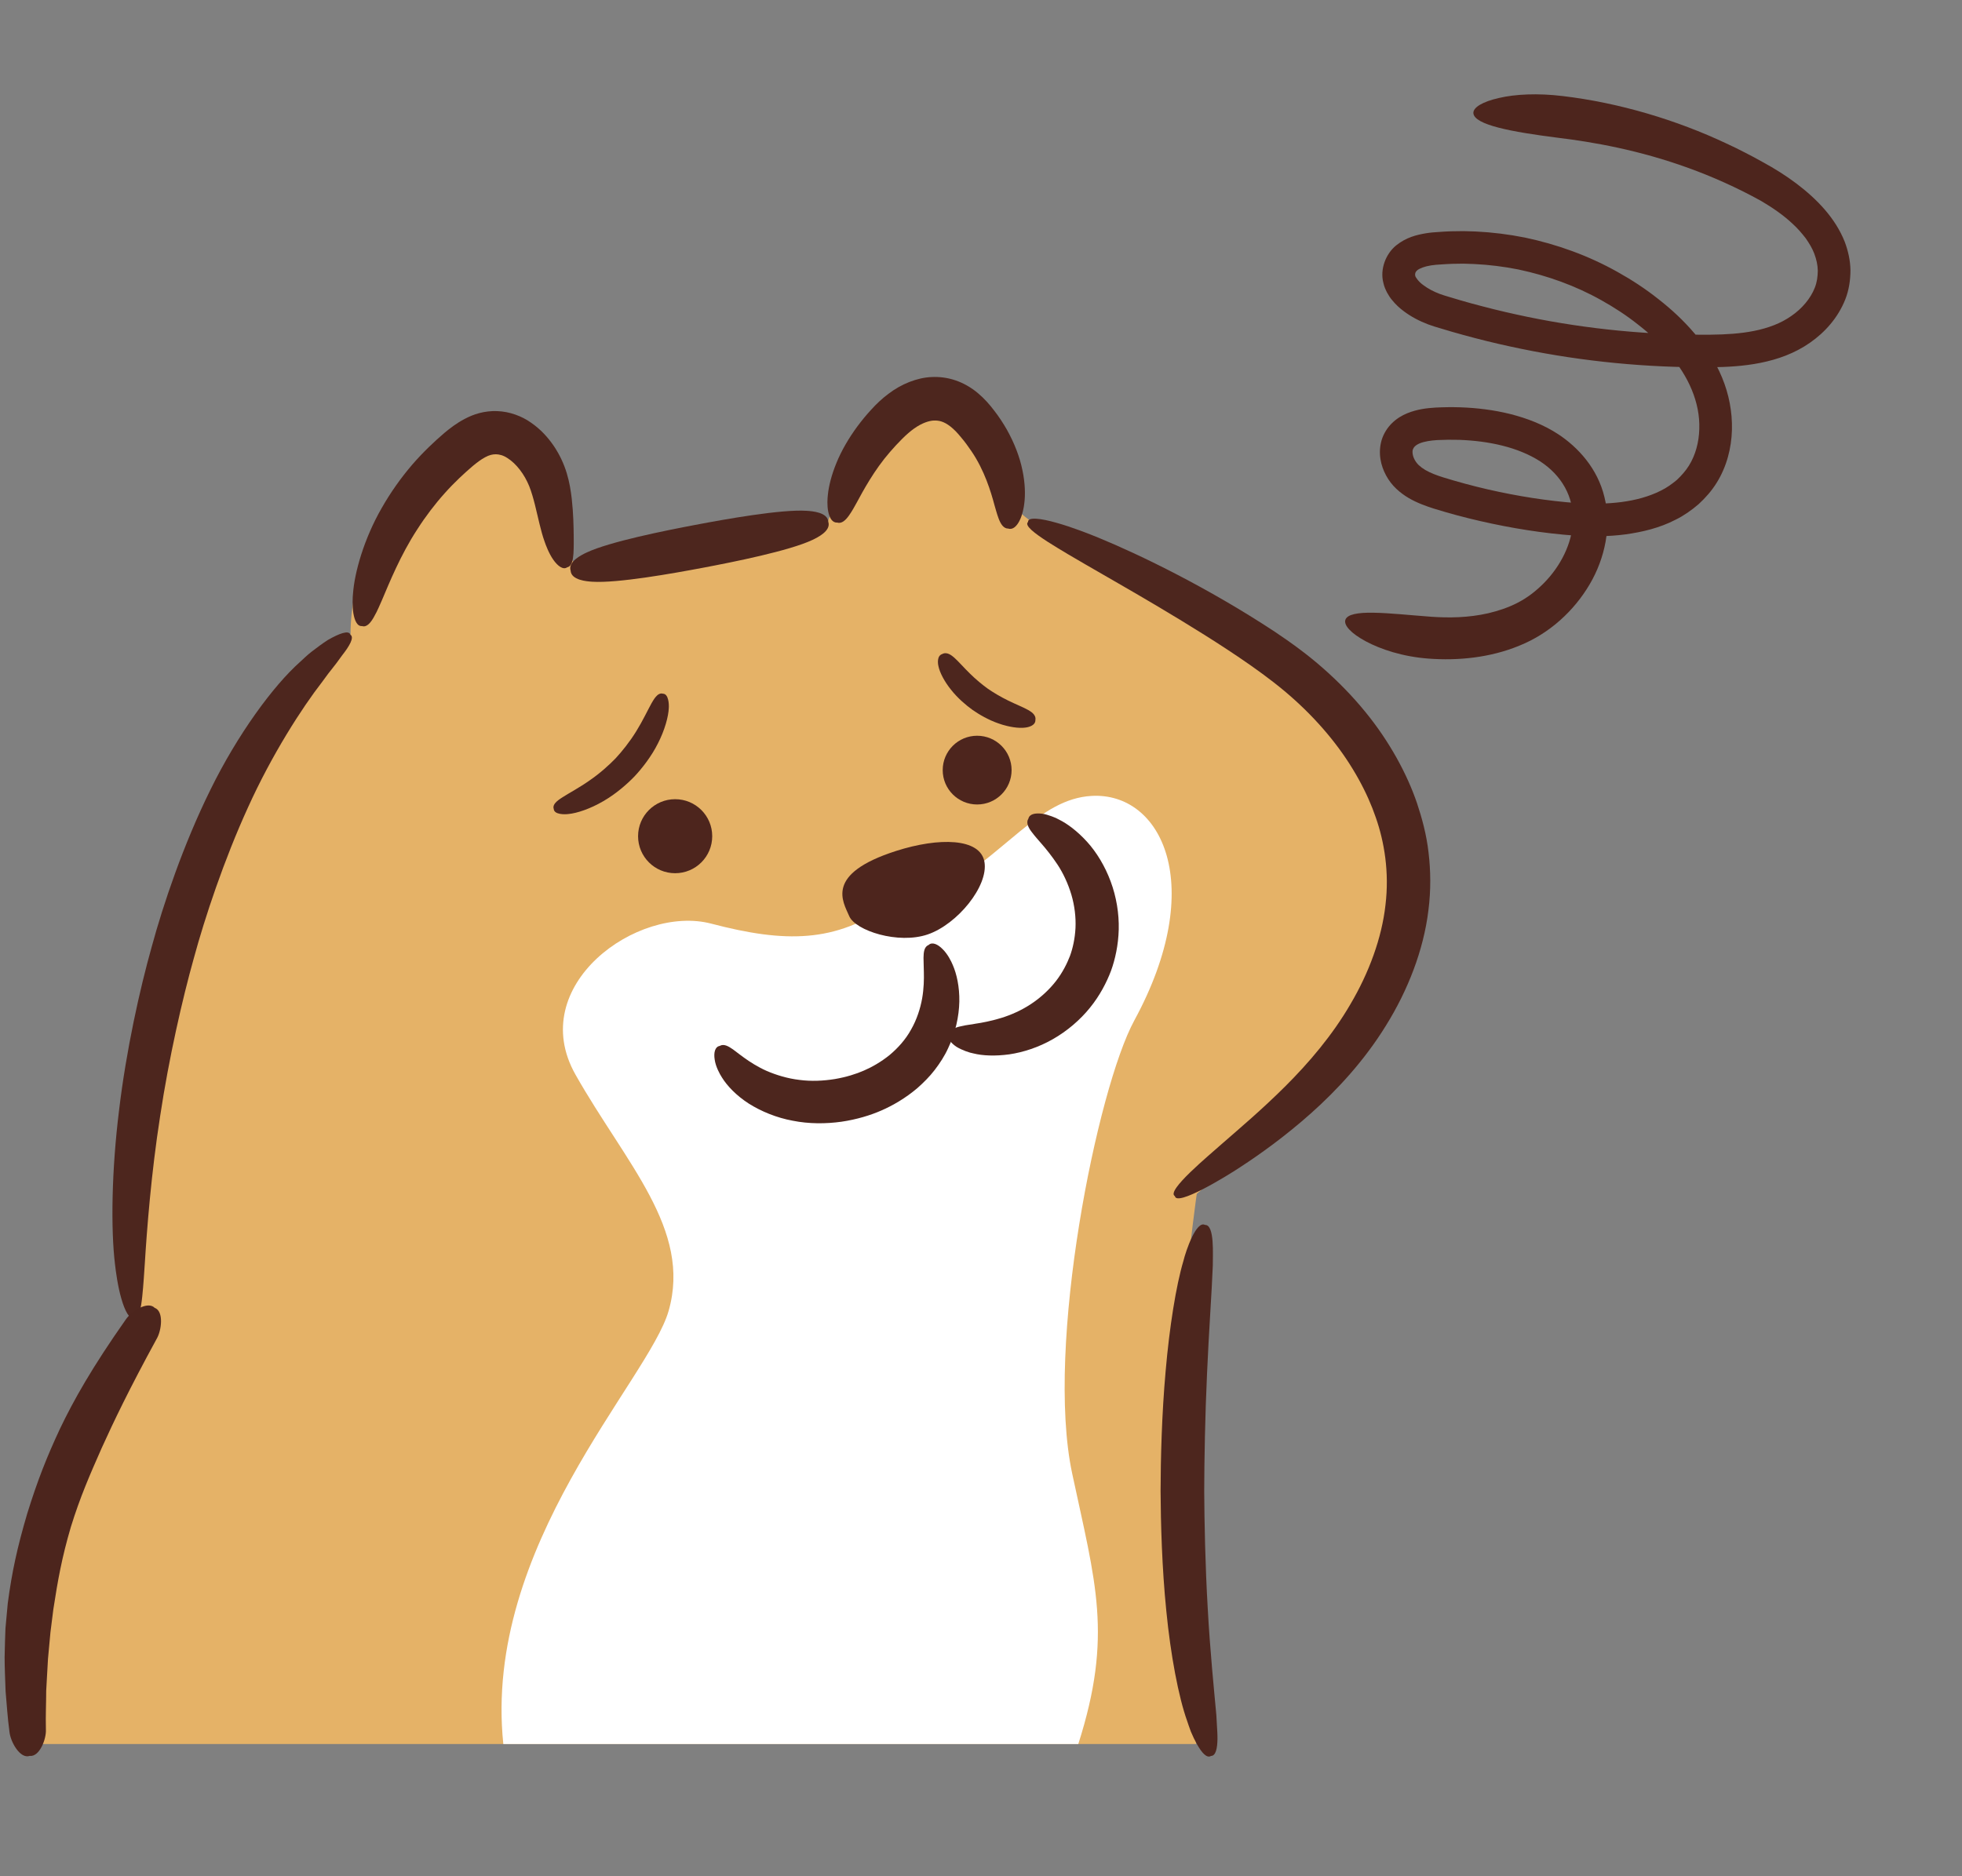
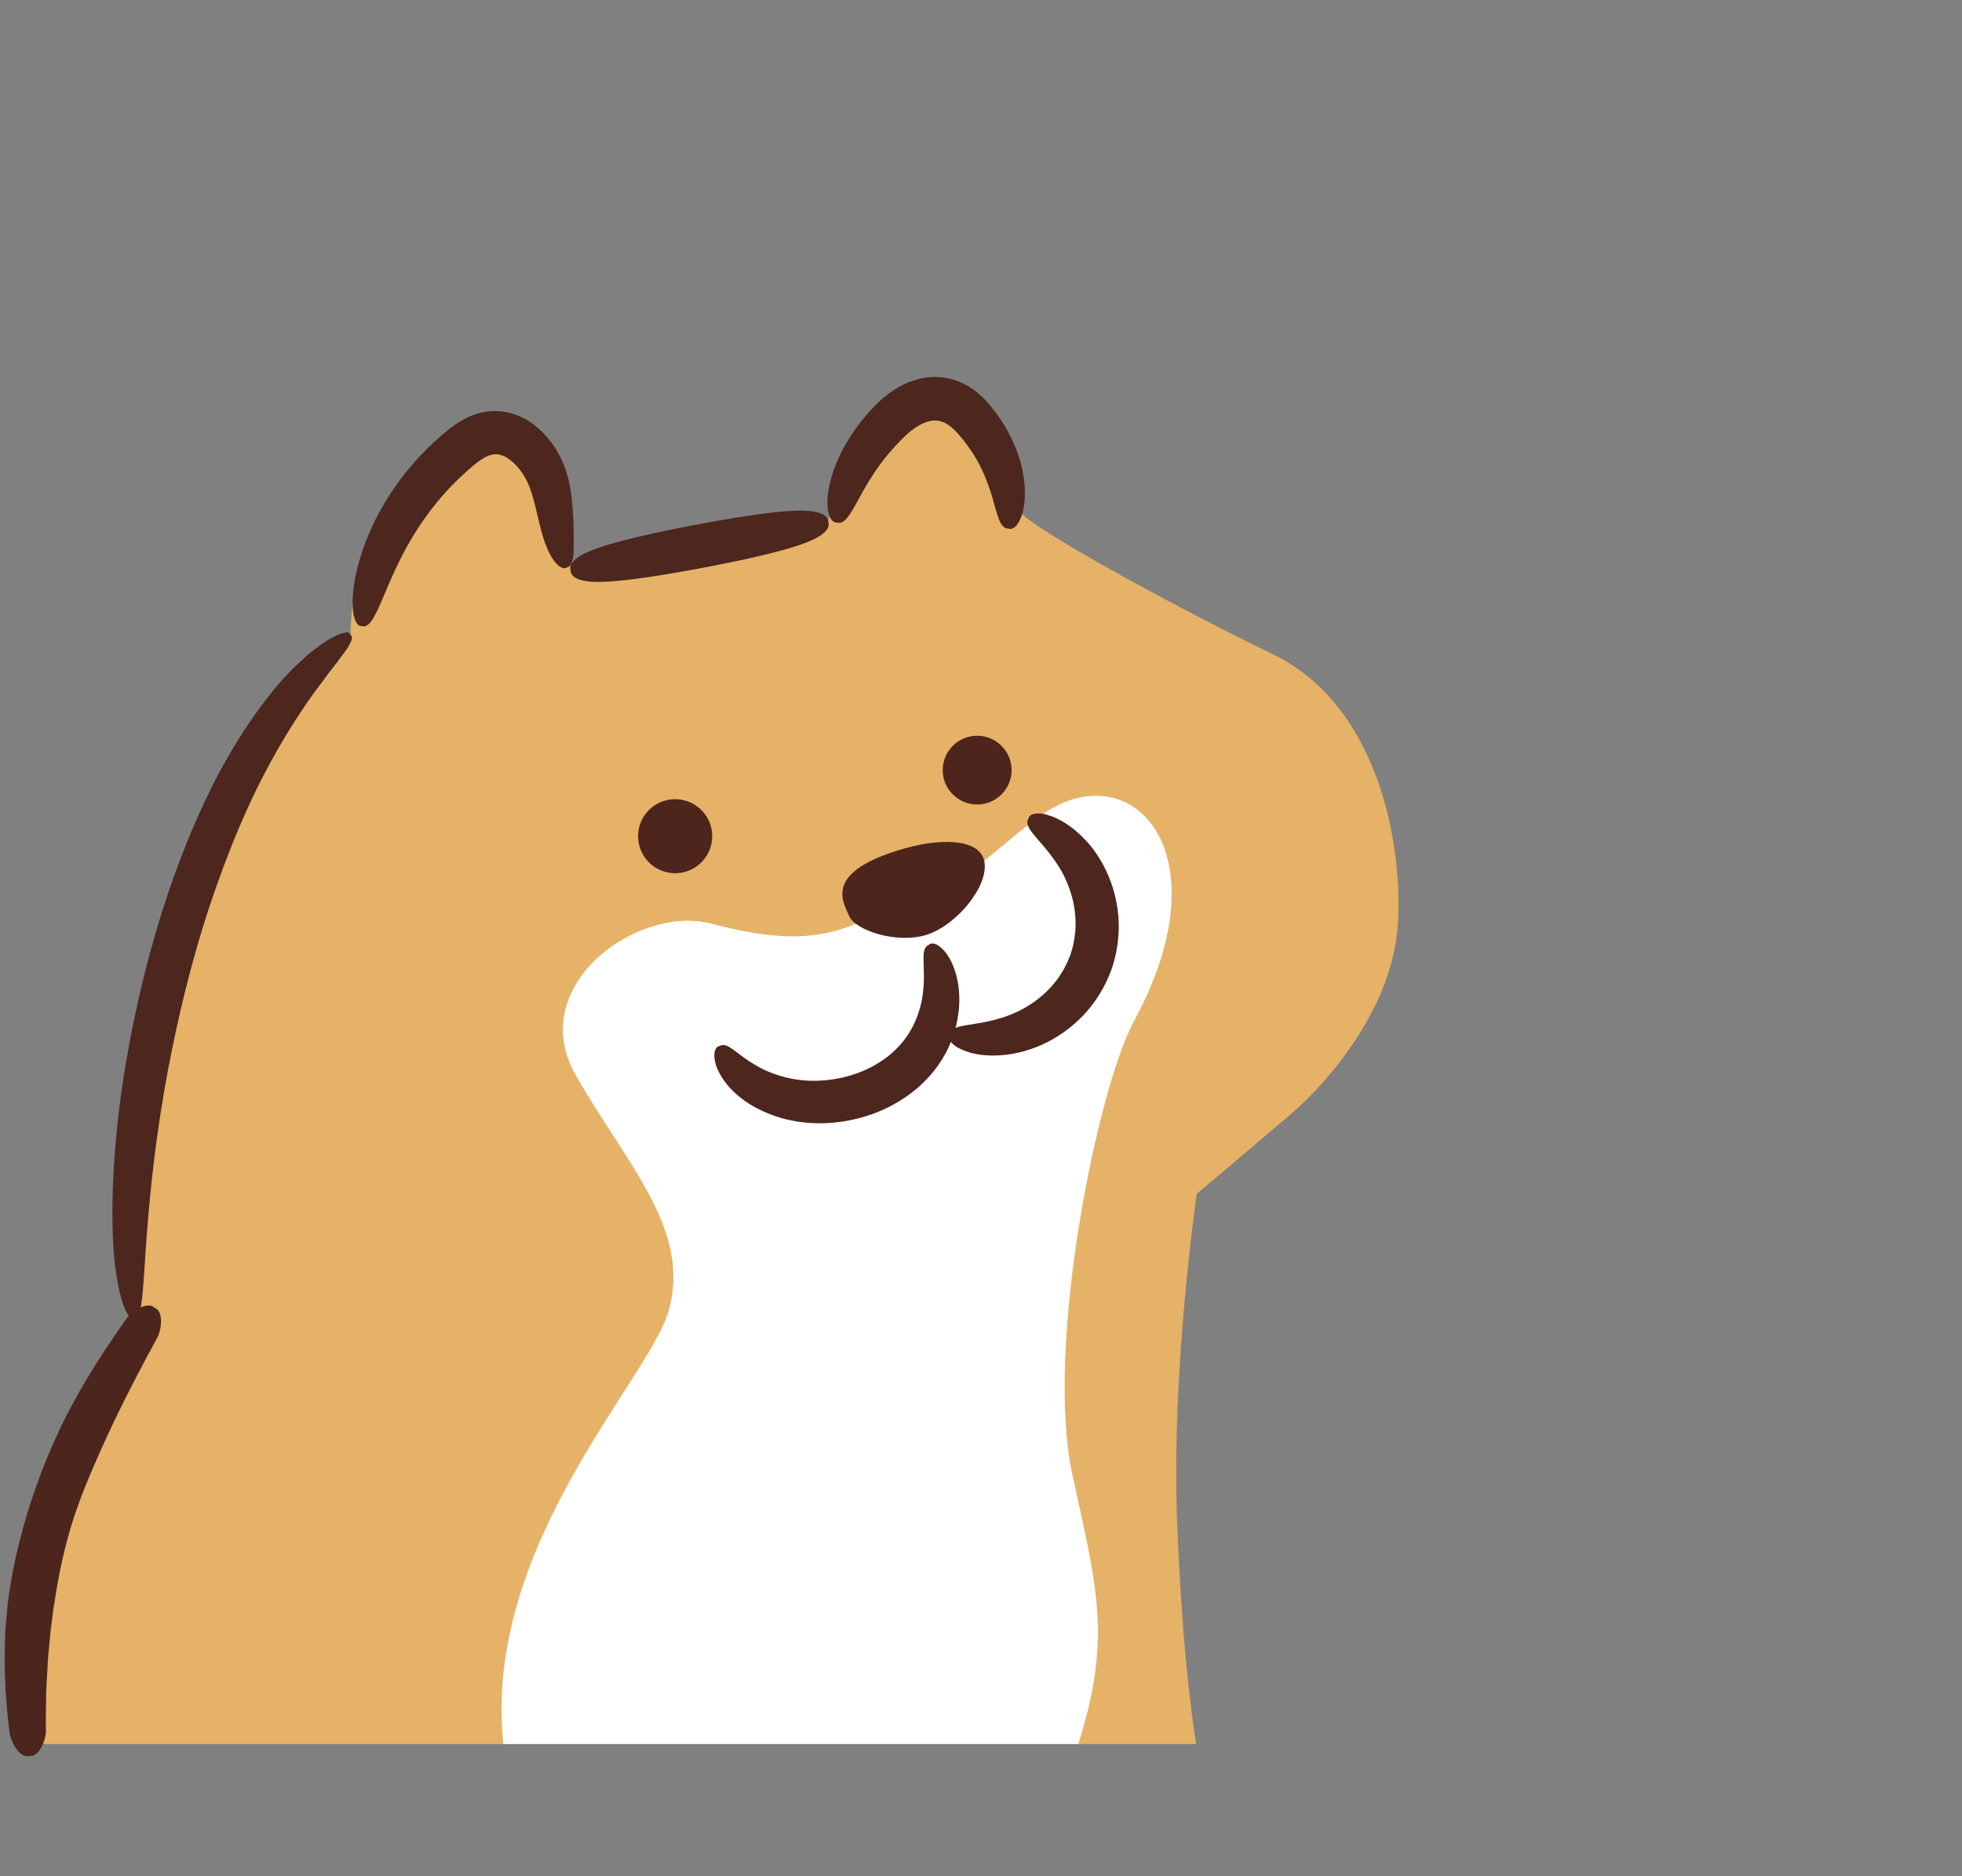
<svg xmlns="http://www.w3.org/2000/svg" width="46" height="44" xml:space="preserve" overflow="hidden">
  <rect width="100%" height="100%" fill="#808080" stroke="none" />
  <g transform="translate(-291 -535)">
    <path d="M32.706 21.703C32.572 23.625 31.116 25.346 30.188 26.142 29.261 26.935 28.003 27.996 28.003 27.996 28.003 27.996 27.407 32.1 27.54 35.612 27.671 39.12 27.99 40.899 27.99 40.899L0.606 40.899C0.606 40.899 1.049 36.272 2.243 33.492 3.435 30.711 2.97 30.38 2.97 30.048 2.97 29.717 2.639 19.718 8.202 14.881 8.202 12.233 10.519 10.114 11.446 10.047 12.373 9.983 12.969 10.579 12.838 11.44 12.705 12.3 13.501 13.294 13.501 13.294L19.329 12.367C19.329 12.367 20.256 9.254 21.779 9.187 23.302 9.12 23.567 11.57 23.831 11.969 24.096 12.367 27.34 14.154 29.79 15.346 32.241 16.538 32.836 19.782 32.706 21.703Z" fill="#E5B267" transform="matrix(1.002 0 0 1 291 535)" />
    <path d="M26.541 23.931C25.678 25.521 24.452 31.557 25.087 34.553 25.634 37.125 26.044 38.347 25.231 40.899L11.777 40.899C11.293 36.253 15.182 32.365 15.645 30.741 16.189 28.834 14.646 27.291 13.466 25.202 12.287 23.113 14.918 21.206 16.644 21.661 18.369 22.114 19.549 22.114 20.82 21.206 20.82 21.206 20.093 22.025 21.819 21.026 23.544 20.027 24.309 18.734 25.542 18.665 27.177 18.573 28.265 20.754 26.541 23.931Z" fill="#FFFFFF" transform="matrix(1.002 0 0 1 291 535)" />
    <path d="M7.025 15.519C6.391 16.083 5.557 17.227 4.926 18.516 4.291 19.803 3.82 21.208 3.551 22.199 3.273 23.189 2.953 24.627 2.786 26.037 2.611 27.445 2.591 28.824 2.691 29.651 2.711 29.824 2.756 30.168 2.839 30.453 2.92 30.738 3.033 30.959 3.136 30.901 3.253 30.925 3.298 30.689 3.328 30.409 3.358 30.128 3.376 29.799 3.388 29.634 3.437 28.842 3.536 27.525 3.748 26.169 3.952 24.812 4.268 23.424 4.535 22.472 4.794 21.517 5.24 20.169 5.803 18.934 6.362 17.695 7.065 16.601 7.542 15.986 7.592 15.922 7.66 15.819 7.746 15.714 7.831 15.608 7.922 15.488 8.003 15.372 8.174 15.155 8.298 14.945 8.198 14.884 8.162 14.769 7.934 14.858 7.672 15.008 7.547 15.088 7.418 15.186 7.3 15.276 7.183 15.366 7.091 15.46 7.025 15.519Z" fill="#4D261E" transform="matrix(1.002 0 0 1 291 535)" />
-     <path d="M29.029 27.365C29.476 27.073 30.058 26.658 30.672 26.111 31.284 25.565 31.926 24.871 32.431 24.048 32.938 23.232 33.31 22.286 33.423 21.347 33.483 20.88 33.477 20.418 33.426 19.993 33.378 19.566 33.27 19.18 33.158 18.841 32.929 18.164 32.519 17.394 31.938 16.684 31.648 16.329 31.318 15.988 30.959 15.672 30.601 15.355 30.211 15.071 29.824 14.812 28.272 13.788 26.687 13.015 25.701 12.609 25.495 12.525 25.084 12.361 24.72 12.26 24.358 12.156 24.046 12.117 24.055 12.24 23.963 12.324 24.209 12.507 24.518 12.708 24.829 12.907 25.205 13.124 25.394 13.234 25.845 13.498 26.45 13.839 27.125 14.242 27.8 14.646 28.553 15.105 29.275 15.612 29.636 15.867 29.982 16.13 30.296 16.416 30.611 16.701 30.899 17.007 31.151 17.321 31.655 17.948 32.001 18.608 32.192 19.172 32.389 19.735 32.512 20.451 32.418 21.225 32.332 21.999 32.031 22.815 31.599 23.548 31.172 24.285 30.618 24.932 30.073 25.476 29.528 26.02 29.002 26.465 28.61 26.808 28.287 27.098 27.274 27.931 27.491 28.05 27.53 28.295 28.656 27.614 29.029 27.365Z" fill="#4D261E" transform="matrix(1.002 0 0 1 291 535)" />
    <path d="M13.424 12.565C13.421 12.35 13.418 12.058 13.378 11.694 13.356 11.51 13.328 11.319 13.261 11.096 13.194 10.875 13.094 10.66 12.958 10.458 12.821 10.257 12.649 10.066 12.427 9.913 12.21 9.758 11.924 9.651 11.634 9.641 11.49 9.635 11.347 9.653 11.217 9.687 11.087 9.721 10.973 9.771 10.873 9.824 10.672 9.93 10.526 10.047 10.406 10.146 10.173 10.345 9.903 10.598 9.643 10.9 9.384 11.202 9.136 11.552 8.93 11.916 8.513 12.643 8.296 13.43 8.261 13.909 8.249 14.009 8.243 14.21 8.268 14.381 8.298 14.553 8.358 14.693 8.472 14.682 8.579 14.719 8.676 14.603 8.753 14.462 8.835 14.322 8.899 14.154 8.938 14.072 9.107 13.675 9.368 13.021 9.763 12.415 9.957 12.111 10.179 11.819 10.406 11.566 10.632 11.312 10.864 11.098 11.059 10.931 11.155 10.851 11.256 10.774 11.35 10.724 11.447 10.671 11.523 10.653 11.603 10.653 11.681 10.655 11.773 10.675 11.873 10.742 11.974 10.805 12.077 10.903 12.165 11.018 12.254 11.133 12.328 11.267 12.382 11.399 12.435 11.53 12.481 11.695 12.519 11.846 12.595 12.155 12.657 12.461 12.739 12.69 12.771 12.785 12.843 12.979 12.947 13.127 13.051 13.277 13.18 13.37 13.271 13.304 13.383 13.28 13.406 13.137 13.418 12.984 13.428 12.83 13.424 12.656 13.424 12.565Z" fill="#4D261E" transform="matrix(1.002 0 0 1 291 535)" />
    <path d="M18.876 11.979C18.285 11.94 16.973 12.175 16.271 12.309 15.569 12.442 14.262 12.704 13.727 12.957 13.615 13.01 13.282 13.17 13.352 13.383 13.365 13.607 13.733 13.634 13.857 13.642 14.448 13.681 15.76 13.445 16.462 13.312 17.164 13.179 18.471 12.917 19.007 12.663 19.119 12.61 19.452 12.451 19.381 12.238 19.369 12.013 19 11.987 18.876 11.979Z" fill="#4D261E" transform="matrix(1.002 0 0 1 291 535)" />
    <path d="M23.966 11.813C23.994 11.609 23.988 11.331 23.923 11.024 23.861 10.716 23.733 10.386 23.559 10.075 23.471 9.921 23.373 9.771 23.265 9.632 23.162 9.494 23.033 9.346 22.881 9.219 22.729 9.09 22.544 8.982 22.352 8.918 22.159 8.853 21.966 8.833 21.798 8.842 21.457 8.856 21.085 9.008 20.793 9.232 20.646 9.34 20.503 9.476 20.391 9.601 20.274 9.726 20.164 9.862 20.061 10 19.856 10.279 19.685 10.576 19.571 10.858 19.455 11.14 19.391 11.403 19.371 11.604 19.361 11.687 19.35 11.856 19.38 12 19.409 12.145 19.475 12.261 19.587 12.255 19.696 12.288 19.787 12.198 19.863 12.092 19.939 11.986 20.004 11.862 20.039 11.8 20.199 11.504 20.453 11.027 20.823 10.601 20.915 10.495 21.01 10.39 21.11 10.291 21.212 10.189 21.297 10.116 21.39 10.049 21.574 9.918 21.738 9.867 21.85 9.862 21.969 9.858 22.083 9.881 22.239 10.002 22.317 10.064 22.396 10.143 22.484 10.252 22.573 10.356 22.653 10.467 22.729 10.579 23.036 11.03 23.186 11.532 23.27 11.848 23.291 11.914 23.323 12.047 23.369 12.167 23.416 12.287 23.48 12.397 23.593 12.396 23.699 12.431 23.795 12.337 23.86 12.202 23.926 12.069 23.957 11.899 23.966 11.813Z" fill="#4D261E" transform="matrix(1.002 0 0 1 291 535)" />
    <path d="M21.617 22.799C21.621 22.963 21.618 23.178 21.577 23.414 21.535 23.65 21.452 23.909 21.32 24.141 21.193 24.374 21.014 24.575 20.816 24.741 20.616 24.903 20.404 25.024 20.219 25.104 20.035 25.186 19.798 25.26 19.534 25.305 19.268 25.348 18.981 25.362 18.706 25.325 18.429 25.293 18.165 25.211 17.943 25.116 17.723 25.018 17.548 24.903 17.417 24.809 17.361 24.77 17.255 24.688 17.153 24.611 17.049 24.539 16.939 24.47 16.84 24.528 16.73 24.547 16.696 24.686 16.723 24.85 16.746 25.015 16.84 25.186 16.892 25.267 17.013 25.464 17.23 25.693 17.52 25.88 17.81 26.063 18.168 26.212 18.548 26.282 18.93 26.359 19.329 26.356 19.686 26.306 20.046 26.254 20.372 26.153 20.628 26.04 20.884 25.928 21.185 25.757 21.47 25.513 21.61 25.388 21.749 25.251 21.87 25.093 21.992 24.934 22.104 24.761 22.186 24.579 22.358 24.219 22.44 23.832 22.447 23.488 22.453 23.142 22.385 22.84 22.294 22.631 22.258 22.543 22.173 22.372 22.056 22.258 21.942 22.141 21.811 22.084 21.729 22.16 21.623 22.202 21.611 22.332 21.609 22.462 21.609 22.592 21.618 22.729 21.617 22.799Z" fill="#4D261E" transform="matrix(1.002 0 0 1 291 535)" />
    <path d="M24.362 19.777C24.473 19.904 24.61 20.073 24.744 20.275 24.877 20.477 24.992 20.723 25.069 20.982 25.145 21.241 25.177 21.514 25.165 21.764 25.152 22.014 25.101 22.24 25.036 22.418 24.968 22.594 24.866 22.802 24.712 23.002 24.559 23.201 24.358 23.39 24.132 23.54 23.907 23.691 23.659 23.801 23.428 23.872 23.197 23.942 22.984 23.985 22.818 24.008 22.748 24.026 22.61 24.034 22.481 24.068 22.354 24.094 22.23 24.146 22.216 24.256 22.164 24.358 22.25 24.461 22.382 24.55 22.514 24.63 22.688 24.689 22.777 24.704 22.989 24.758 23.284 24.771 23.614 24.726 23.943 24.678 24.305 24.56 24.637 24.369 24.97 24.179 25.273 23.919 25.504 23.632 25.737 23.345 25.895 23.034 25.995 22.77 26.092 22.504 26.168 22.164 26.177 21.795 26.186 21.426 26.122 21.031 25.988 20.671 25.855 20.311 25.658 19.986 25.434 19.739 25.21 19.493 24.975 19.316 24.779 19.22 24.741 19.197 24.679 19.168 24.607 19.143 24.535 19.119 24.458 19.09 24.38 19.082 24.222 19.064 24.09 19.087 24.063 19.198 24.002 19.291 24.062 19.411 24.142 19.513 24.183 19.564 24.224 19.622 24.265 19.665 24.305 19.709 24.34 19.749 24.362 19.777Z" fill="#4D261E" transform="matrix(1.002 0 0 1 291 535)" />
    <path d="M20.973 19.954C19.284 20.494 19.727 21.147 19.871 21.485 20.015 21.824 21.018 22.151 21.709 21.913 22.4 21.675 23.131 20.781 23.035 20.214 22.938 19.647 21.966 19.636 20.973 19.954Z" fill="#4D251D" transform="matrix(1.002 0 0 1 291 535)" />
    <path d="M16.665 19.61C16.665 20.089 16.277 20.478 15.797 20.478 15.318 20.478 14.93 20.089 14.93 19.61 14.93 19.131 15.318 18.742 15.797 18.742 16.277 18.742 16.665 19.13 16.665 19.61Z" fill="#4D251D" transform="matrix(1.002 0 0 1 291 535)" />
    <path d="M23.67 18.06C23.67 18.505 23.309 18.866 22.864 18.866 22.419 18.866 22.058 18.505 22.058 18.06 22.058 17.615 22.419 17.254 22.864 17.254 23.309 17.254 23.67 17.615 23.67 18.06Z" fill="#4D251D" transform="matrix(1.002 0 0 1 291 535)" />
-     <path d="M13.298 19.09C13.498 19.073 13.816 18.965 14.112 18.791 14.411 18.62 14.68 18.382 14.851 18.203 15.021 18.021 15.243 17.739 15.396 17.431 15.553 17.125 15.642 16.802 15.649 16.601 15.655 16.517 15.645 16.268 15.51 16.268 15.381 16.229 15.284 16.43 15.245 16.492 15.159 16.646 15.041 16.901 14.888 17.148 14.737 17.395 14.548 17.629 14.406 17.782 14.261 17.933 14.039 18.135 13.8 18.299 13.563 18.467 13.315 18.599 13.166 18.694 13.106 18.736 12.911 18.844 12.957 18.971 12.966 19.106 13.214 19.101 13.298 19.09Z" fill="#4D261E" transform="matrix(1.002 0 0 1 291 535)" />
-     <path d="M24.061 16.652C23.95 16.588 23.768 16.517 23.588 16.428 23.407 16.34 23.23 16.232 23.111 16.149 22.993 16.064 22.832 15.933 22.69 15.791 22.546 15.65 22.419 15.501 22.323 15.418 22.281 15.385 22.165 15.273 22.047 15.338 21.92 15.379 21.943 15.56 21.958 15.621 21.986 15.767 22.098 15.984 22.255 16.178 22.41 16.375 22.61 16.544 22.756 16.648 22.904 16.752 23.129 16.885 23.366 16.966 23.601 17.05 23.842 17.084 23.989 17.063 24.052 17.057 24.231 17.019 24.227 16.885 24.25 16.753 24.105 16.68 24.061 16.652Z" fill="#4D261E" transform="matrix(1.002 0 0 1 291 535)" />
    <path d="M1.074 40.559C1.066 40.226 1.081 39.926 1.081 39.651 1.099 39.377 1.107 39.129 1.123 38.901 1.144 38.674 1.163 38.467 1.181 38.274 1.205 38.082 1.228 37.904 1.249 37.735 1.352 37.062 1.447 36.528 1.658 35.809 1.88 35.092 2.101 34.591 2.378 33.961 2.662 33.333 3.021 32.58 3.666 31.397 3.781 31.202 3.838 30.75 3.619 30.67 3.454 30.502 3.07 30.753 2.941 30.947 2.15 32.074 1.719 32.845 1.403 33.507 1.093 34.172 0.877 34.72 0.636 35.499 0.406 36.28 0.279 36.862 0.182 37.597 0.165 37.782 0.148 37.975 0.128 38.184 0.118 38.394 0.114 38.618 0.108 38.863 0.108 39.108 0.121 39.373 0.131 39.665 0.158 39.955 0.175 40.272 0.222 40.617 0.247 40.852 0.472 41.255 0.695 41.178 0.926 41.205 1.086 40.781 1.074 40.559Z" fill="#4C251D" transform="matrix(1.002 0 0 1 291 535)" />
-     <path d="M28.461 40.221C28.409 39.65 28.312 38.701 28.259 37.708 28.201 36.717 28.181 35.684 28.177 34.963 28.179 34.242 28.197 33.208 28.243 32.212 28.286 31.215 28.357 30.258 28.378 29.679 28.375 29.435 28.426 28.716 28.195 28.726 27.992 28.617 27.749 29.328 27.69 29.571 27.518 30.148 27.363 31.127 27.275 32.147 27.183 33.166 27.158 34.225 27.156 34.964 27.16 35.703 27.187 36.764 27.291 37.786 27.391 38.807 27.574 39.79 27.779 40.363 27.799 40.423 27.829 40.513 27.866 40.611 27.906 40.709 27.958 40.816 28.011 40.91 28.118 41.1 28.237 41.241 28.336 41.179 28.45 41.177 28.484 40.994 28.487 40.786 28.489 40.682 28.481 40.572 28.475 40.472 28.471 40.371 28.465 40.281 28.461 40.221Z" fill="#4D261E" transform="matrix(1.002 0 0 1 291 535)" />
-     <path d="M42.451 5.946C42.404 5.822 42.331 5.702 42.25 5.586 42.161 5.472 42.066 5.359 41.954 5.257 41.736 5.049 41.477 4.871 41.209 4.713 40.657 4.406 40.066 4.141 39.5 3.937 38.361 3.522 37.279 3.33 36.44 3.229 35.376 3.093 34.492 2.93 34.475 2.652 34.469 2.518 34.694 2.383 35.073 2.298 35.45 2.208 35.982 2.182 36.56 2.252 37.886 2.409 39.228 2.813 40.398 3.366 40.545 3.434 40.69 3.504 40.83 3.578 40.972 3.65 41.11 3.724 41.245 3.801 41.514 3.946 41.789 4.119 42.032 4.303 42.52 4.672 42.946 5.119 43.163 5.667 43.242 5.876 43.295 6.105 43.298 6.338 43.298 6.569 43.262 6.807 43.177 7.022 43.006 7.453 42.701 7.794 42.35 8.038 42.175 8.161 41.98 8.262 41.786 8.338 41.591 8.415 41.392 8.469 41.194 8.509 40.798 8.589 40.408 8.608 40.032 8.613 38.541 8.624 37.053 8.481 35.594 8.18 35.23 8.105 34.867 8.022 34.507 7.927 34.327 7.881 34.148 7.829 33.969 7.779L33.702 7.699 33.568 7.659C33.523 7.645 33.466 7.626 33.416 7.607 33.214 7.529 33.022 7.432 32.837 7.291 32.745 7.222 32.654 7.138 32.571 7.035 32.529 6.985 32.49 6.925 32.455 6.861 32.421 6.793 32.386 6.717 32.37 6.637 32.285 6.319 32.422 5.956 32.667 5.756 32.907 5.563 33.149 5.508 33.362 5.471 33.471 5.453 33.575 5.445 33.669 5.44 33.765 5.434 33.862 5.425 33.958 5.424L34.248 5.42 34.537 5.429C34.922 5.448 35.306 5.496 35.684 5.572 36.437 5.731 37.169 5.996 37.842 6.374 38.179 6.562 38.503 6.774 38.805 7.015 39.109 7.252 39.397 7.52 39.654 7.824 39.911 8.127 40.136 8.471 40.294 8.854 40.454 9.239 40.536 9.66 40.525 10.084 40.513 10.507 40.404 10.942 40.168 11.321 40.051 11.511 39.905 11.676 39.743 11.825 39.578 11.967 39.398 12.094 39.208 12.187 38.829 12.384 38.426 12.477 38.033 12.532 37.638 12.584 37.248 12.584 36.864 12.562 36.103 12.506 35.37 12.388 34.637 12.22 34.27 12.136 33.911 12.039 33.549 11.927 33.365 11.868 33.164 11.797 32.964 11.681 32.864 11.622 32.764 11.55 32.673 11.464 32.576 11.373 32.494 11.265 32.432 11.149 32.308 10.919 32.239 10.627 32.329 10.318 32.377 10.164 32.464 10.027 32.573 9.921 32.682 9.814 32.808 9.741 32.926 9.692 33.166 9.595 33.385 9.571 33.589 9.558 33.788 9.548 33.978 9.546 34.173 9.552 34.562 9.566 34.952 9.613 35.34 9.71 35.725 9.808 36.112 9.954 36.465 10.186 36.917 10.485 37.381 10.979 37.543 11.662 37.711 12.338 37.558 13.088 37.195 13.705 36.832 14.322 36.26 14.856 35.55 15.142 34.864 15.425 34.116 15.497 33.425 15.445 32.818 15.4 32.303 15.225 31.96 15.041 31.616 14.856 31.438 14.664 31.48 14.536 31.522 14.406 31.774 14.362 32.139 14.369 32.505 14.374 32.984 14.426 33.496 14.464 33.897 14.491 34.355 14.489 34.825 14.381 35.057 14.326 35.301 14.245 35.514 14.133 35.734 14.021 35.944 13.859 36.132 13.667 36.506 13.285 36.791 12.75 36.805 12.205 36.812 11.934 36.749 11.669 36.617 11.429 36.484 11.188 36.286 10.983 36.045 10.824 35.518 10.482 34.829 10.341 34.148 10.315 33.977 10.31 33.801 10.312 33.634 10.32 33.474 10.329 33.323 10.354 33.219 10.397 33.115 10.442 33.078 10.491 33.059 10.541 33.042 10.593 33.051 10.692 33.103 10.785 33.129 10.832 33.16 10.873 33.198 10.909 33.242 10.95 33.292 10.987 33.351 11.022 33.469 11.091 33.615 11.147 33.779 11.198 34.116 11.302 34.462 11.396 34.809 11.476 35.5 11.635 36.215 11.749 36.912 11.799 37.599 11.841 38.304 11.788 38.86 11.507 39 11.439 39.122 11.35 39.236 11.255 39.343 11.154 39.443 11.042 39.519 10.919 39.673 10.672 39.753 10.371 39.761 10.062 39.783 9.436 39.505 8.825 39.071 8.316 38.855 8.061 38.605 7.827 38.332 7.615 38.062 7.399 37.772 7.21 37.47 7.041 36.867 6.701 36.207 6.464 35.53 6.32 35.19 6.252 34.846 6.209 34.501 6.192L34.241 6.183 33.982 6.187C33.896 6.188 33.81 6.197 33.724 6.201 33.635 6.206 33.556 6.212 33.484 6.224 33.337 6.246 33.211 6.295 33.16 6.34 33.117 6.376 33.105 6.42 33.114 6.465 33.117 6.497 33.191 6.606 33.301 6.684 33.408 6.767 33.547 6.839 33.686 6.892 33.723 6.906 33.754 6.916 33.795 6.929L33.924 6.968 34.181 7.045C34.354 7.094 34.526 7.144 34.7 7.187 35.047 7.279 35.397 7.359 35.748 7.432 37.153 7.722 38.591 7.86 40.023 7.849 40.377 7.845 40.721 7.825 41.044 7.76 41.368 7.695 41.665 7.586 41.913 7.411 42.164 7.239 42.364 7.002 42.464 6.747 42.515 6.619 42.532 6.487 42.534 6.349 42.532 6.214 42.501 6.079 42.451 5.946Z" fill="#4D251D" transform="matrix(1.002 0 0 1 291 535)" />
  </g>
</svg>